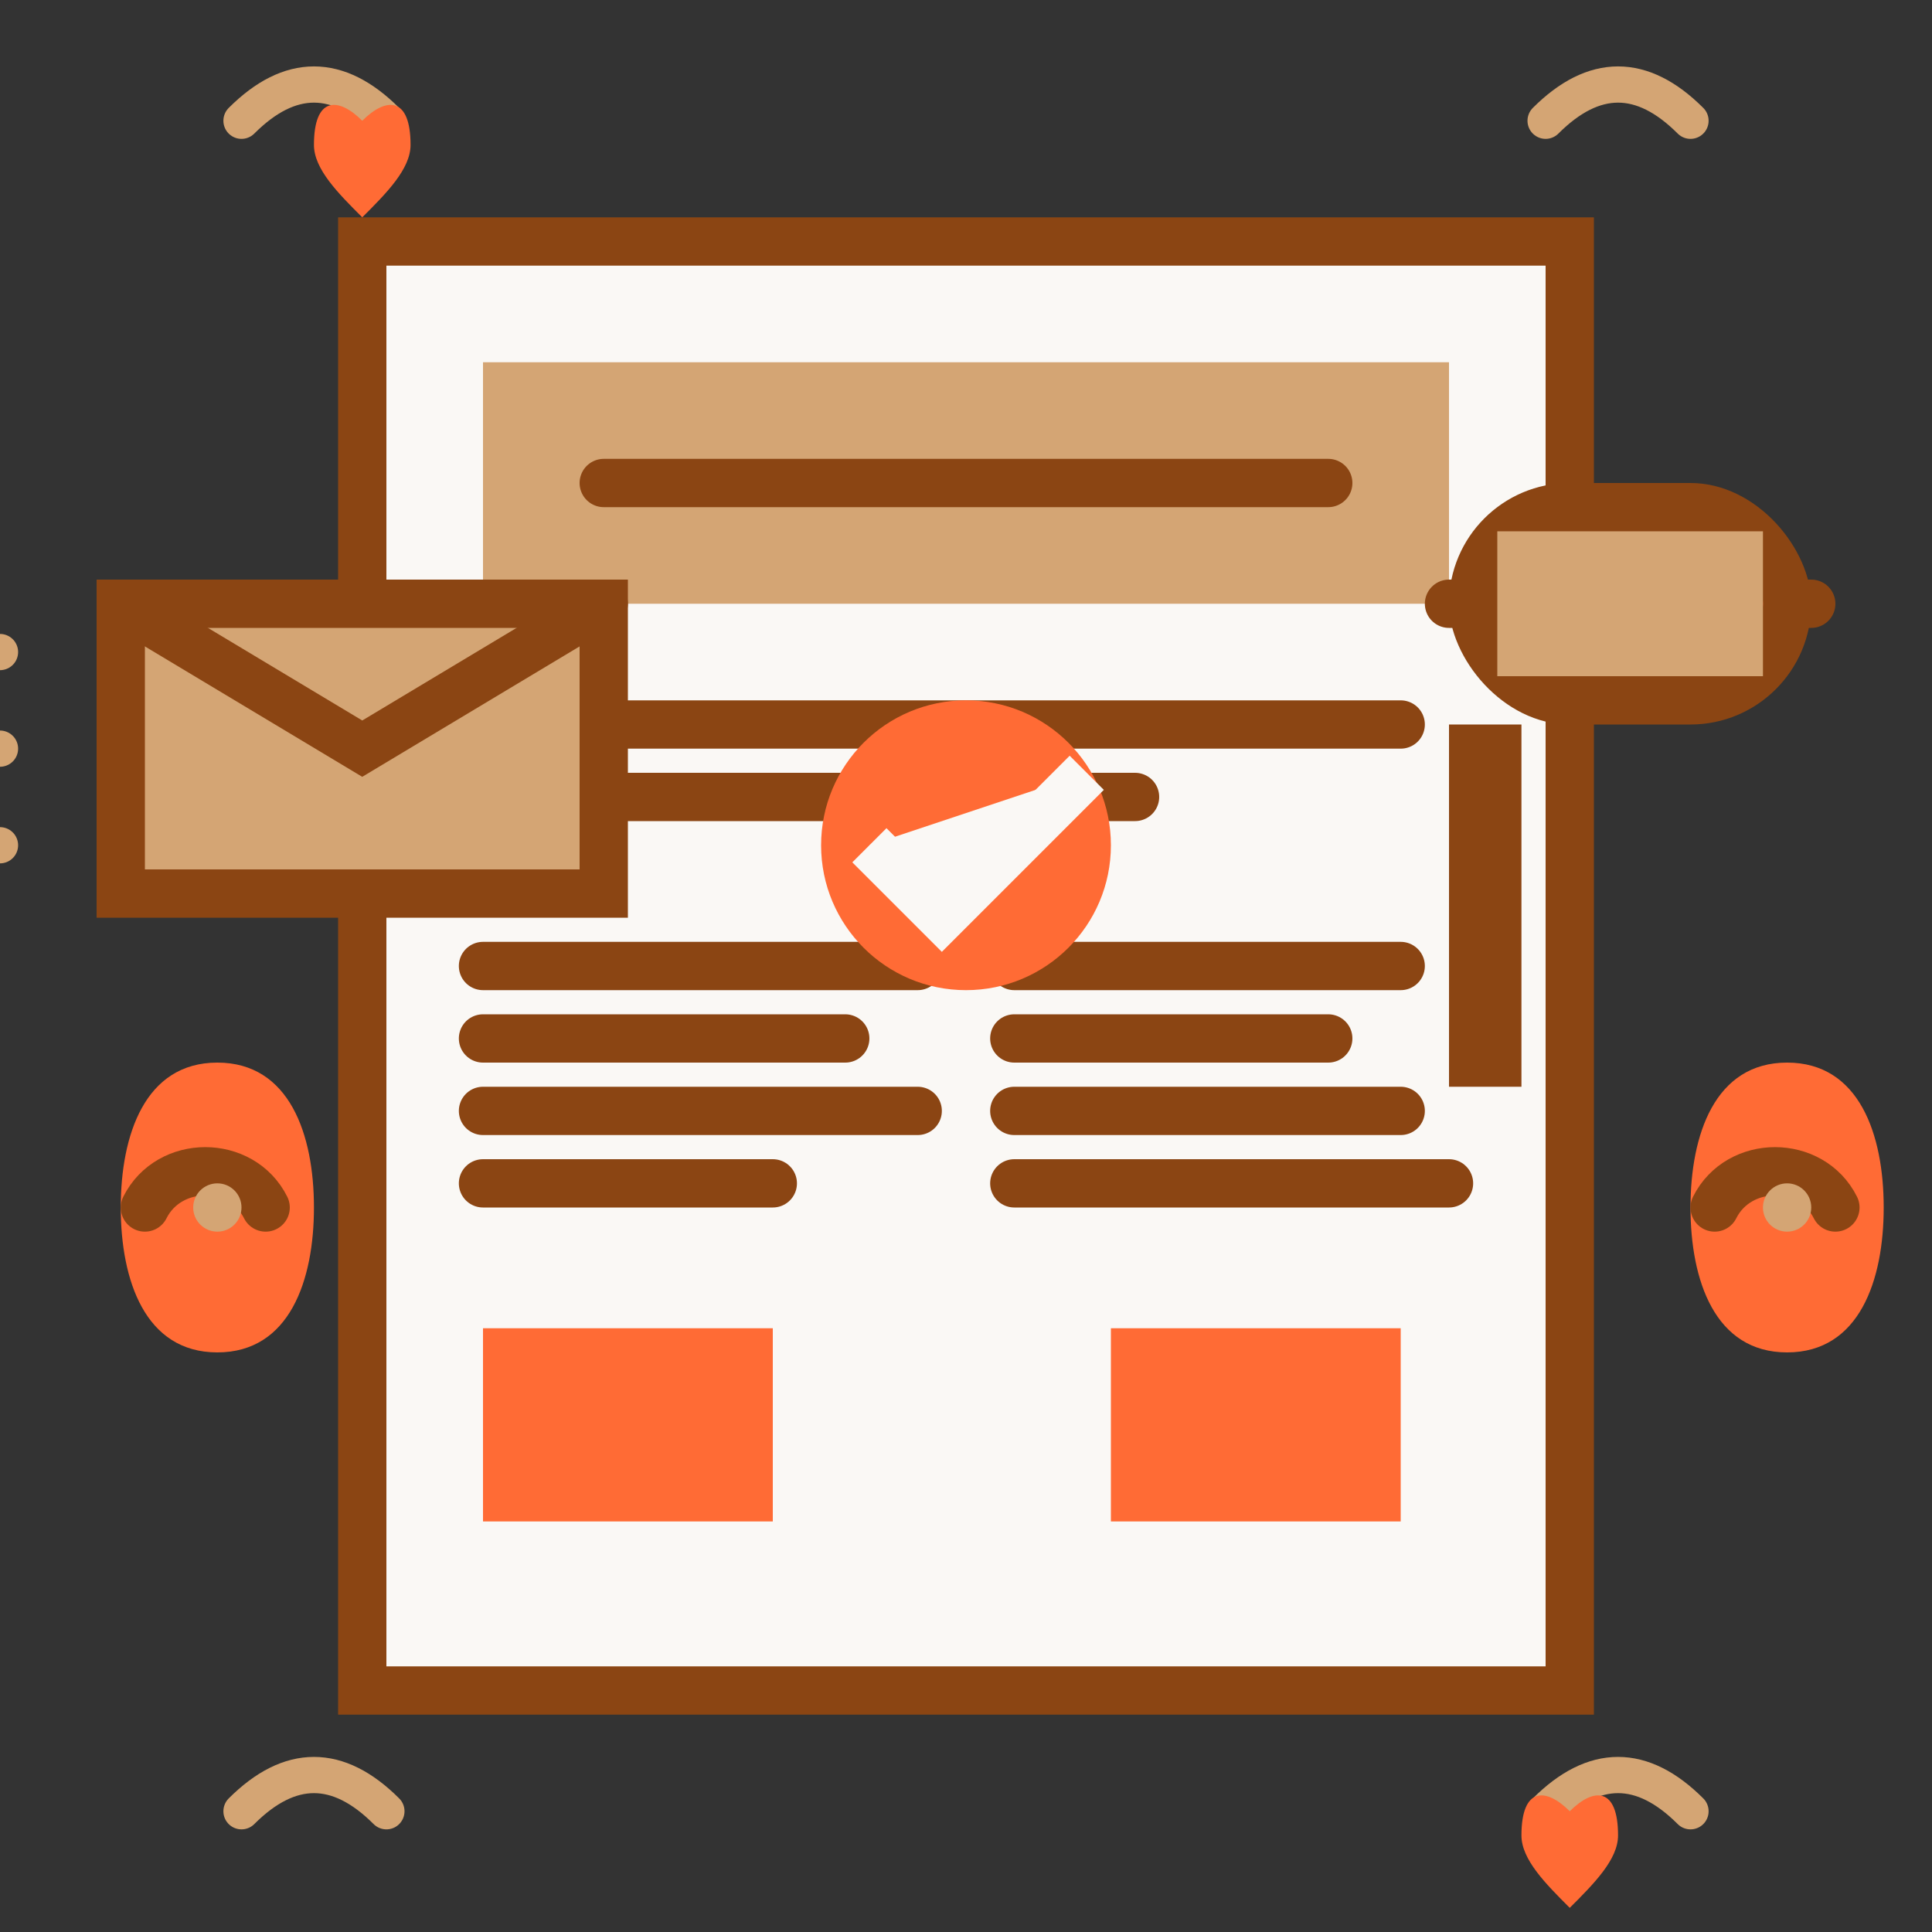
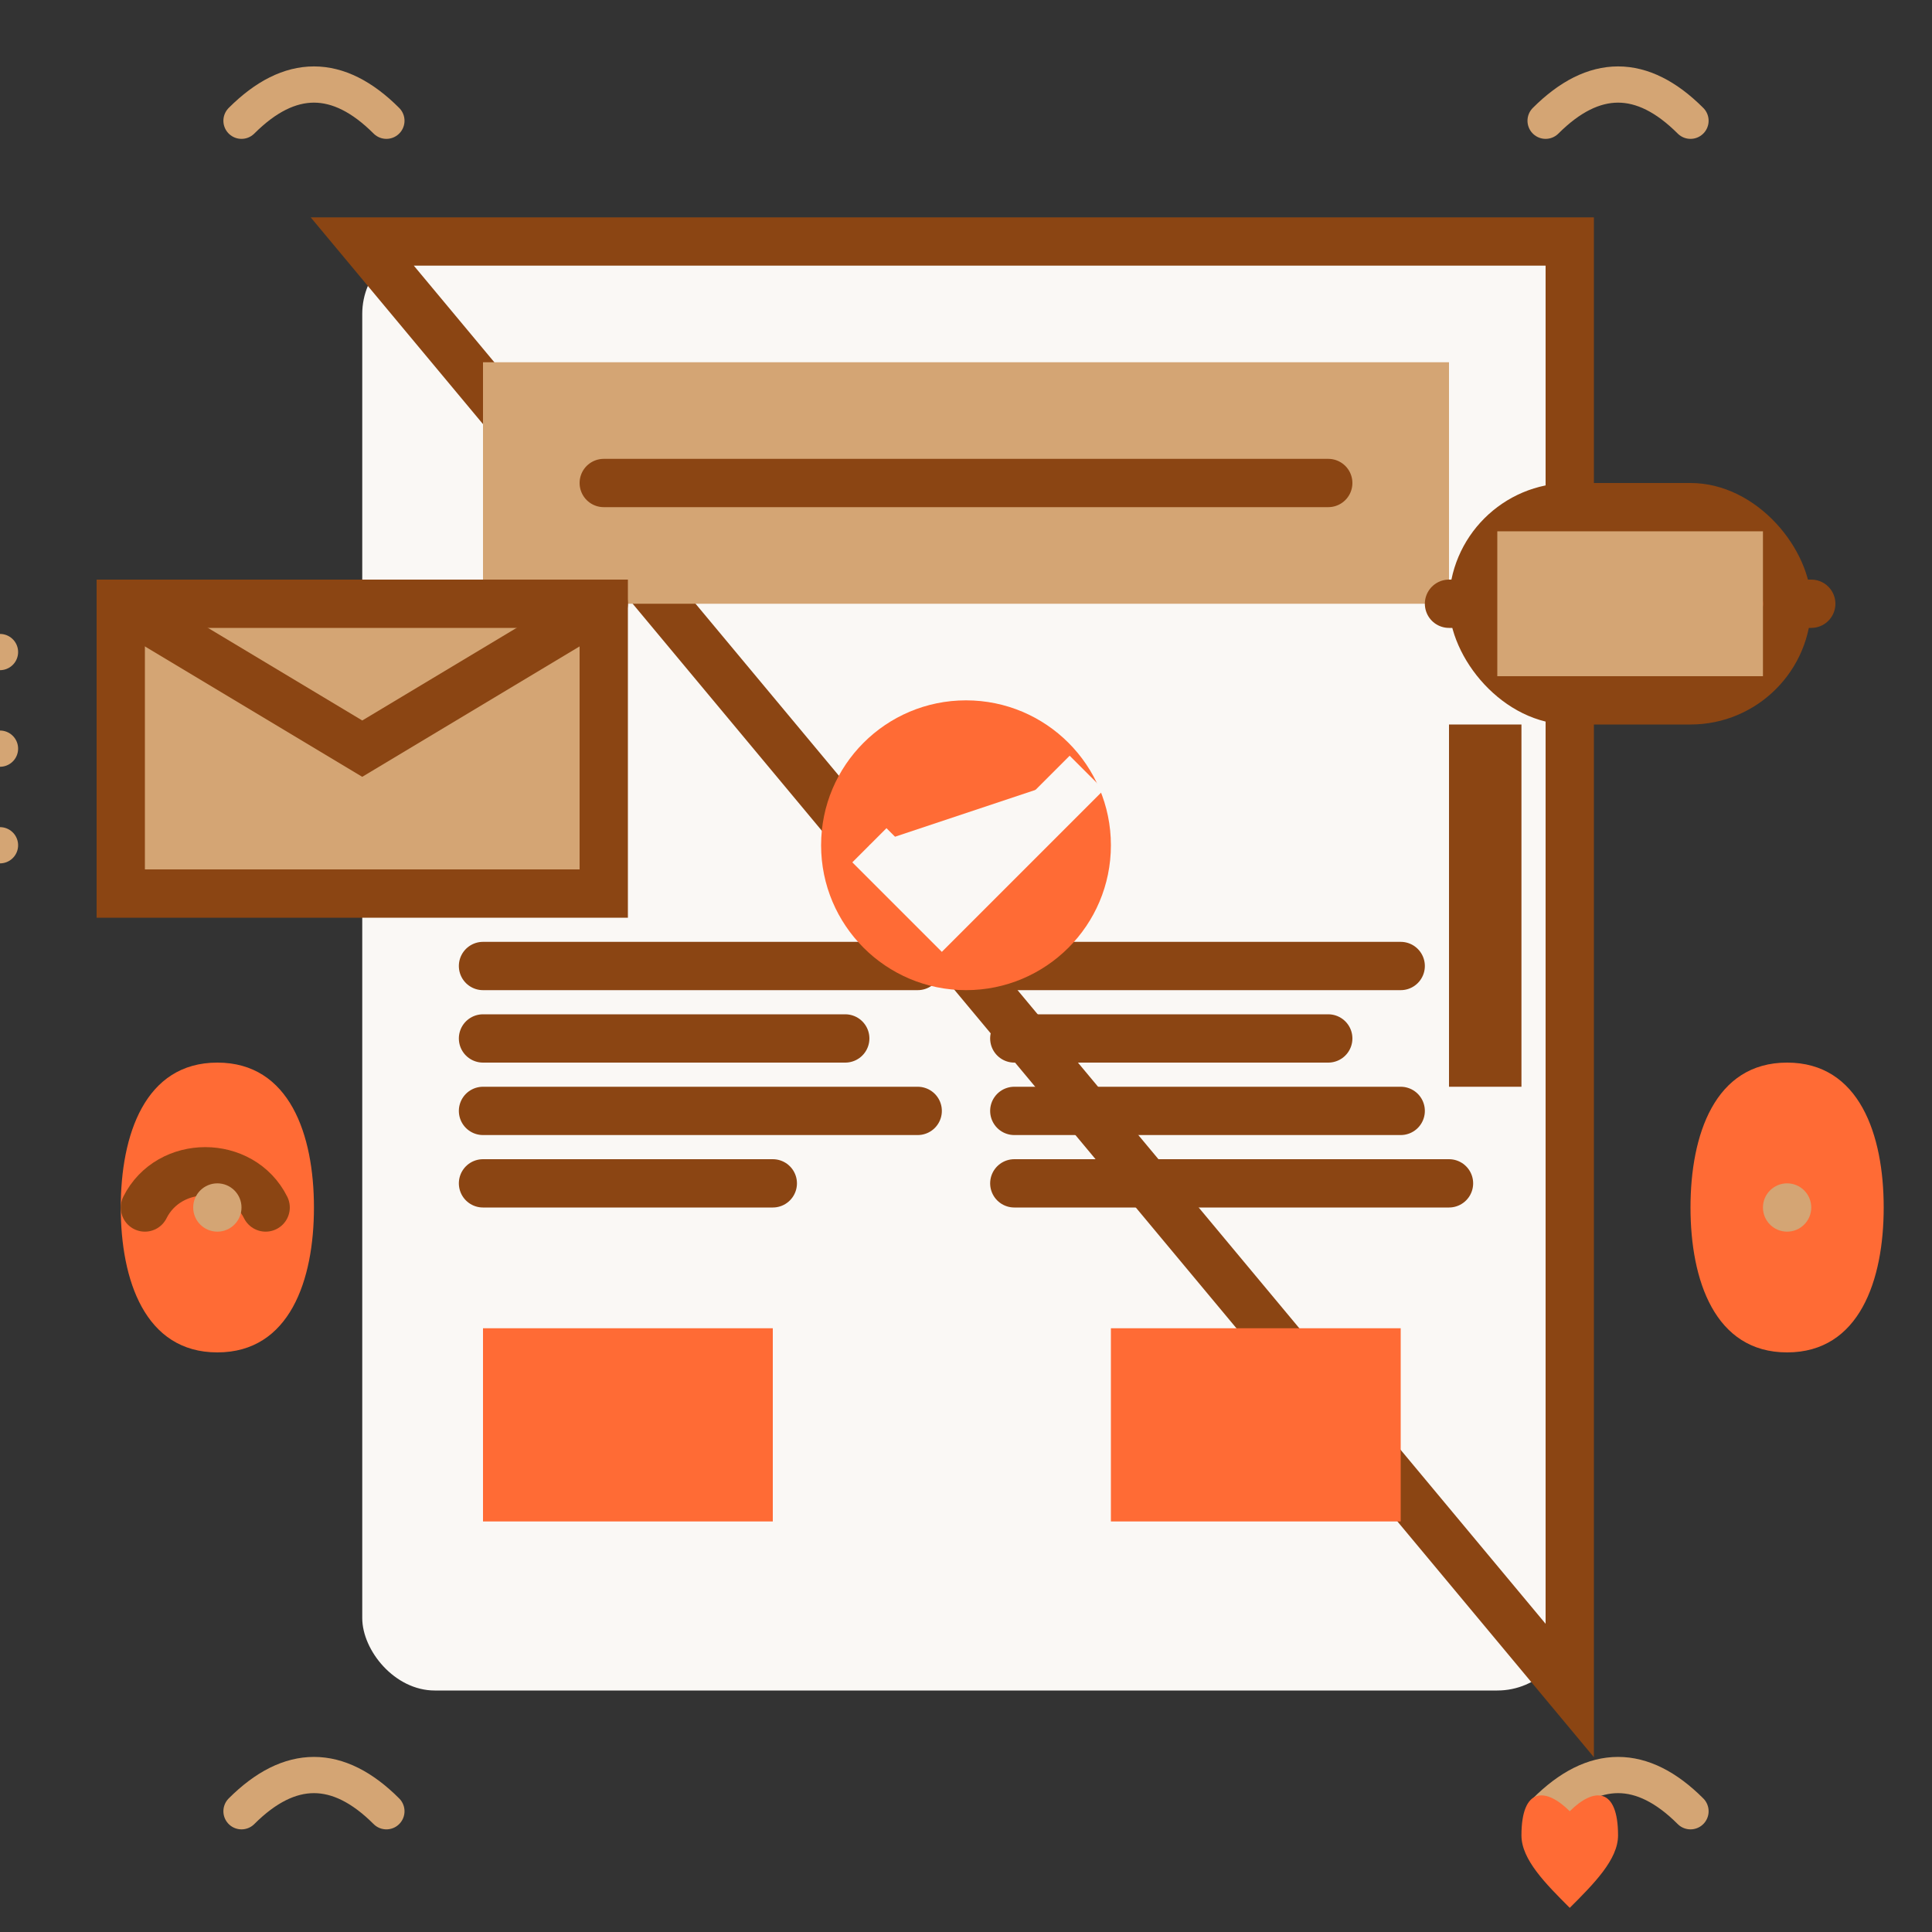
<svg xmlns="http://www.w3.org/2000/svg" viewBox="0 0 80 80" width="80" height="80">
  <rect x="0" y="0" width="80" height="80" fill="#333333" stroke="none" />
  <defs>
    <style>
      .cls-1 { fill: #d4a574; }
      .cls-2 { fill: #8b4513; }
      .cls-3 { fill: #ff6b35; }
      .cls-4 { fill: #faf8f5; }
      .cls-5 { fill: none; stroke: #8b4513; stroke-width: 2; stroke-linecap: round; }
      .cls-6 { fill: none; stroke: #d4a574; stroke-width: 1.5; stroke-linecap: round; }
    </style>
  </defs>
  <rect class="cls-4" x="15" y="10" width="50" height="60" rx="3" />
-   <path class="cls-5" d="M15 10l50 0l0 60l-50 0z" />
+   <path class="cls-5" d="M15 10l50 0l0 60z" />
  <rect class="cls-1" x="20" y="15" width="40" height="10" />
  <path class="cls-5" d="M25 20l30 0" />
-   <path class="cls-5" d="M22 30l36 0M22 33l25 0" />
  <path class="cls-5" d="M20 40l18 0M20 43l15 0M20 46l18 0M20 49l12 0" />
  <path class="cls-5" d="M42 40l16 0M42 43l13 0M42 46l16 0M42 49l18 0" />
  <rect class="cls-3" x="20" y="55" width="12" height="8" />
  <rect class="cls-3" x="46" y="55" width="12" height="8" />
  <g transform="translate(5, 25)">
    <rect class="cls-1" x="0" y="0" width="20" height="12" rx="2" />
    <path class="cls-5" d="M0 0l10 6l10-6" />
    <path class="cls-5" d="M0 0l20 0l0 12l-20 0z" />
    <path class="cls-6" d="M-5 2l-3 0M-5 6l-4 0M-5 10l-3 0" />
  </g>
  <g transform="translate(60, 20)">
    <rect class="cls-2" x="0" y="0" width="15" height="10" rx="5" />
    <rect class="cls-2" x="0" y="10" width="3" height="15" />
    <path class="cls-5" d="M0 5l15 0" />
    <circle class="cls-3" cx="12" cy="5" r="1" />
    <path class="cls-1" d="M2 2l11 0l0 6l-11 0z" />
    <path class="cls-6" d="M4 4l7 0M4 6l5 0" />
  </g>
  <g transform="translate(5, 50)">
    <path class="cls-3" d="M0 0c0-3 1-6 4-6s4 3 4 6c0 3-1 6-4 6s-4-3-4-6z" />
    <path class="cls-5" d="M1 0c1-2 4-2 5 0" />
    <circle class="cls-1" cx="4" cy="0" r="1" />
    <path class="cls-2" d="M2 -8l4 0M4 -10l0 4" />
  </g>
  <g transform="translate(70, 50)">
    <path class="cls-3" d="M0 0c0-3 1-6 4-6s4 3 4 6c0 3-1 6-4 6s-4-3-4-6z" />
-     <path class="cls-5" d="M1 0c1-2 4-2 5 0" />
    <circle class="cls-1" cx="4" cy="0" r="1" />
    <path class="cls-2" d="M2 -8l4 0M4 -10l0 4" />
  </g>
  <circle class="cls-3" cx="40" cy="35" r="6" />
  <path class="cls-4" d="M36 35l3 3l6-6" stroke="#faf8f5" stroke-width="2" fill="none" />
  <path class="cls-6" d="M10 5c2-2 4-2 6 0" />
  <path class="cls-6" d="M70 5c-2-2-4-2-6 0" />
  <path class="cls-6" d="M10 75c2-2 4-2 6 0" />
  <path class="cls-6" d="M70 75c-2-2-4-2-6 0" />
-   <path class="cls-3" d="M15 5c-1-1-2-1-2 1c0 1 1 2 2 3c1-1 2-2 2-3c0-2-1-2-2-1z" />
  <path class="cls-3" d="M65 75c-1-1-2-1-2 1c0 1 1 2 2 3c1-1 2-2 2-3c0-2-1-2-2-1z" />
</svg>